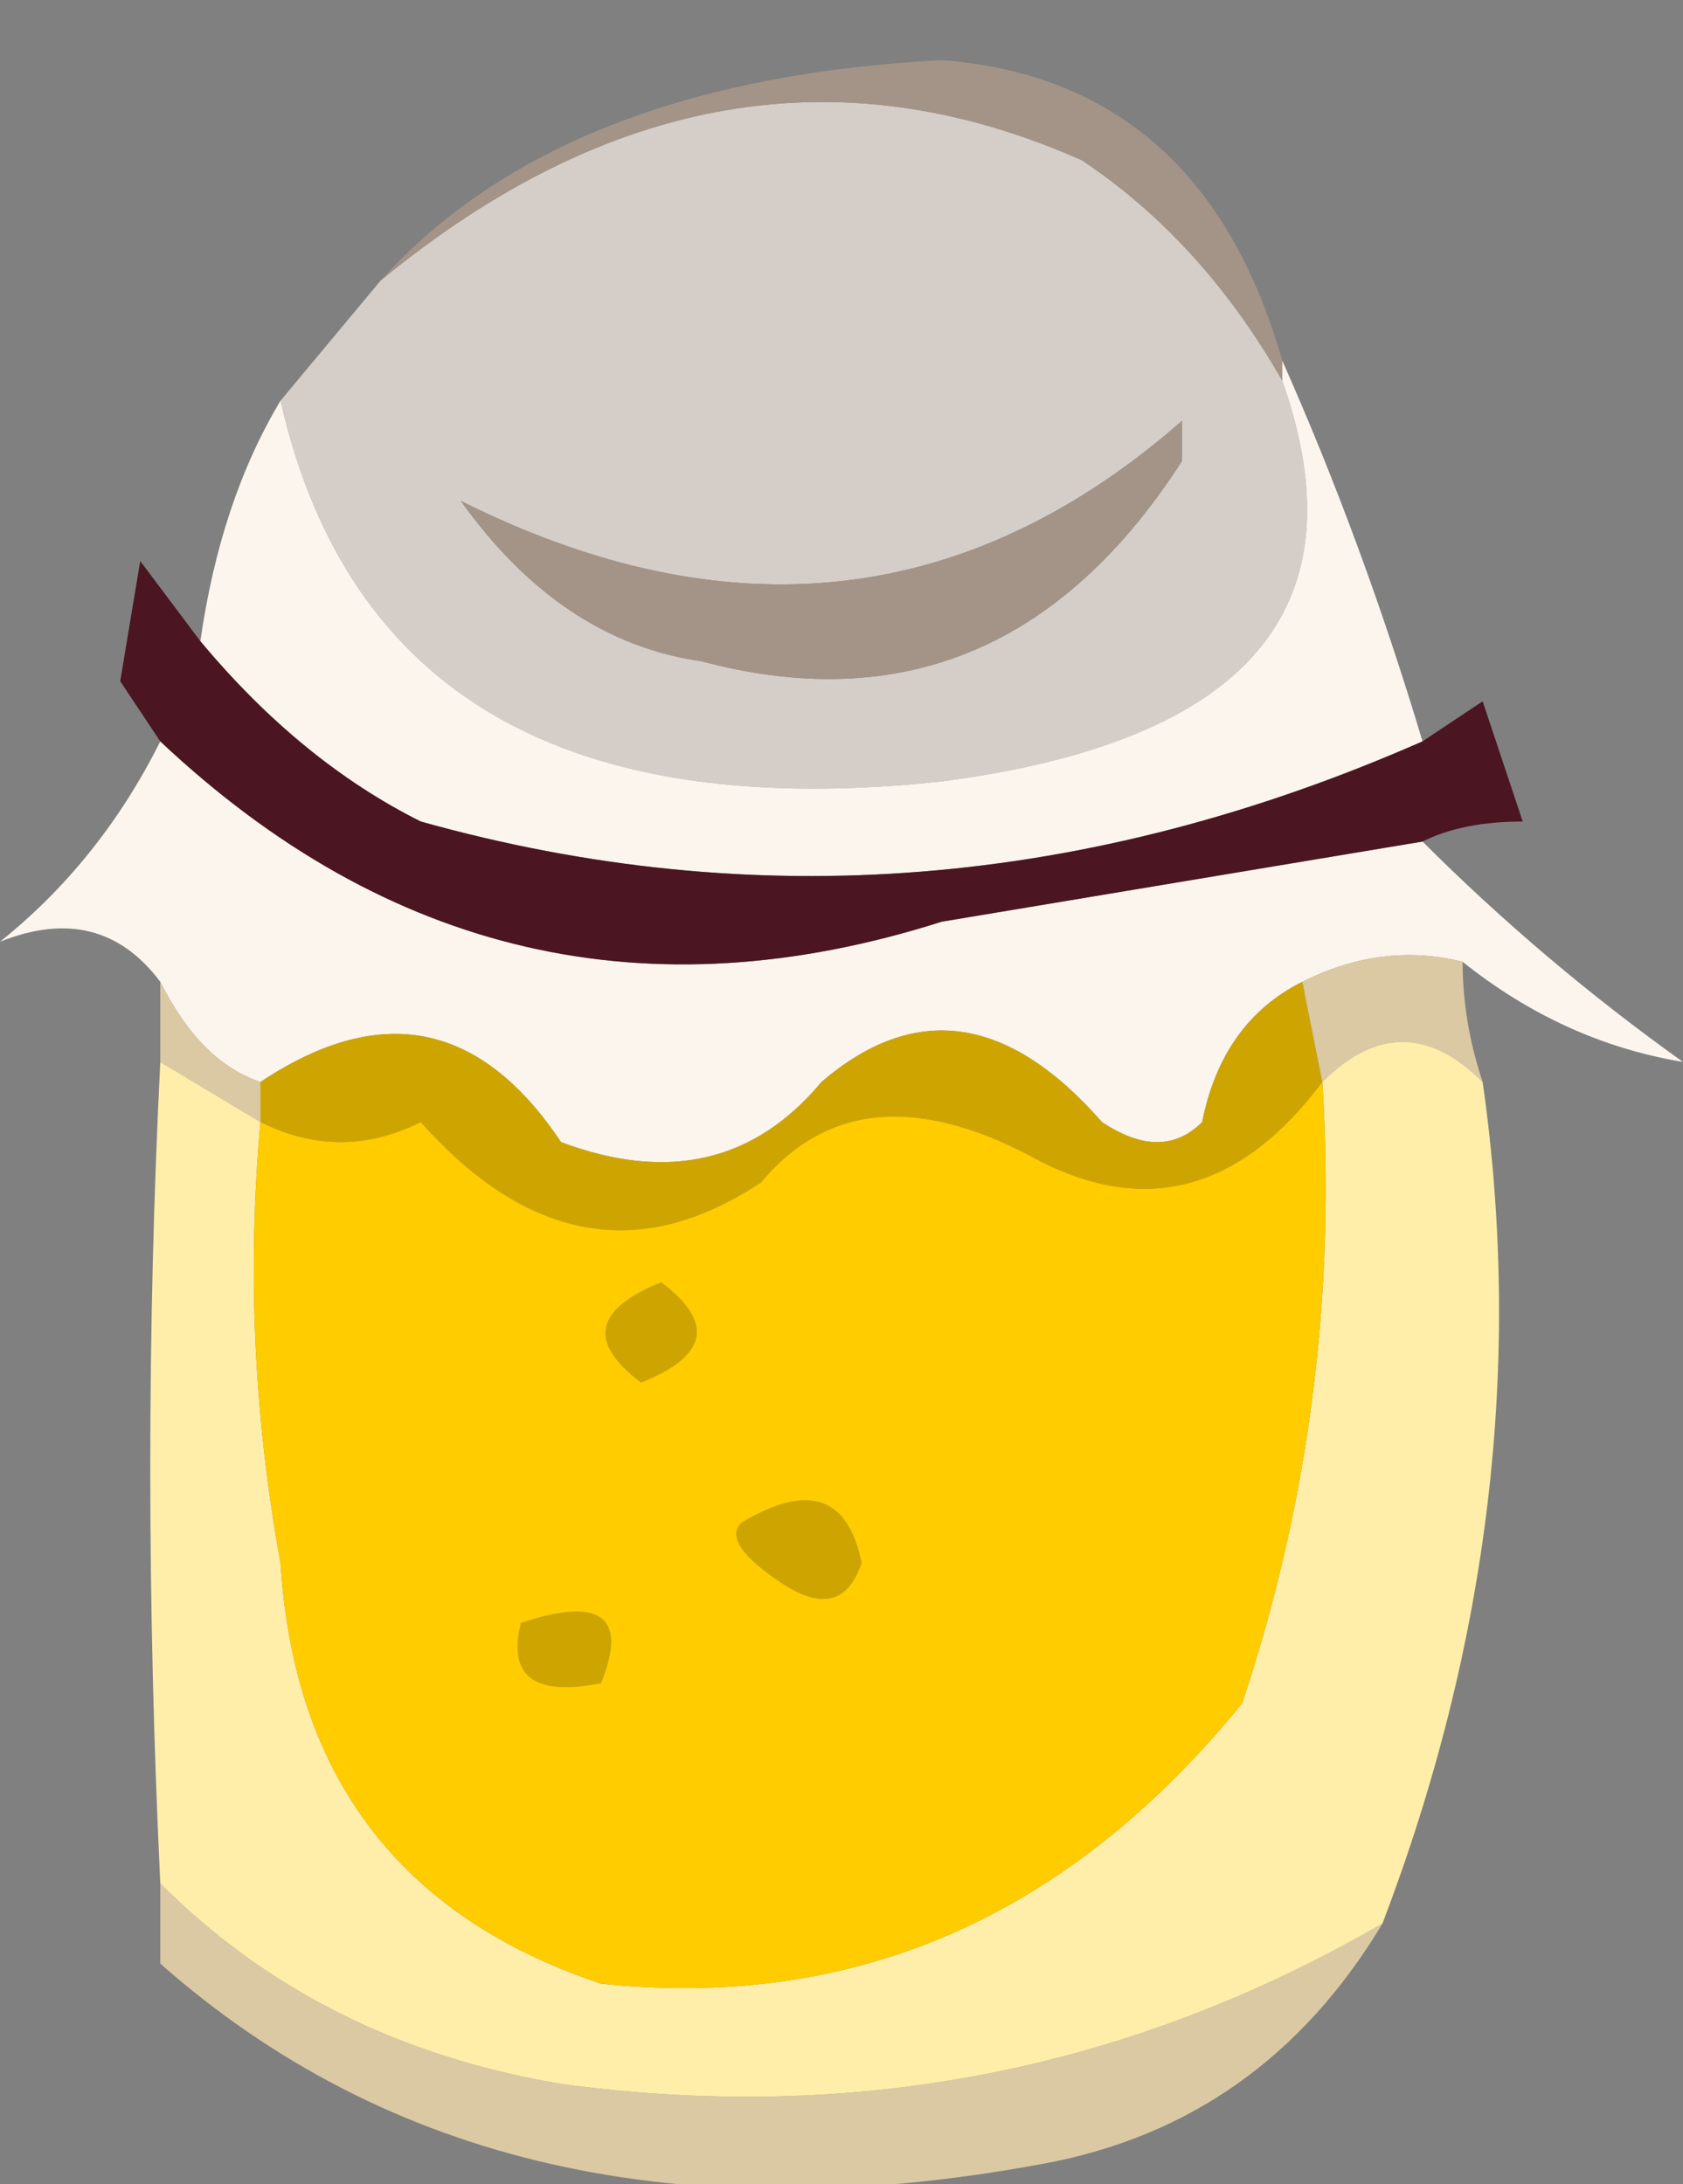
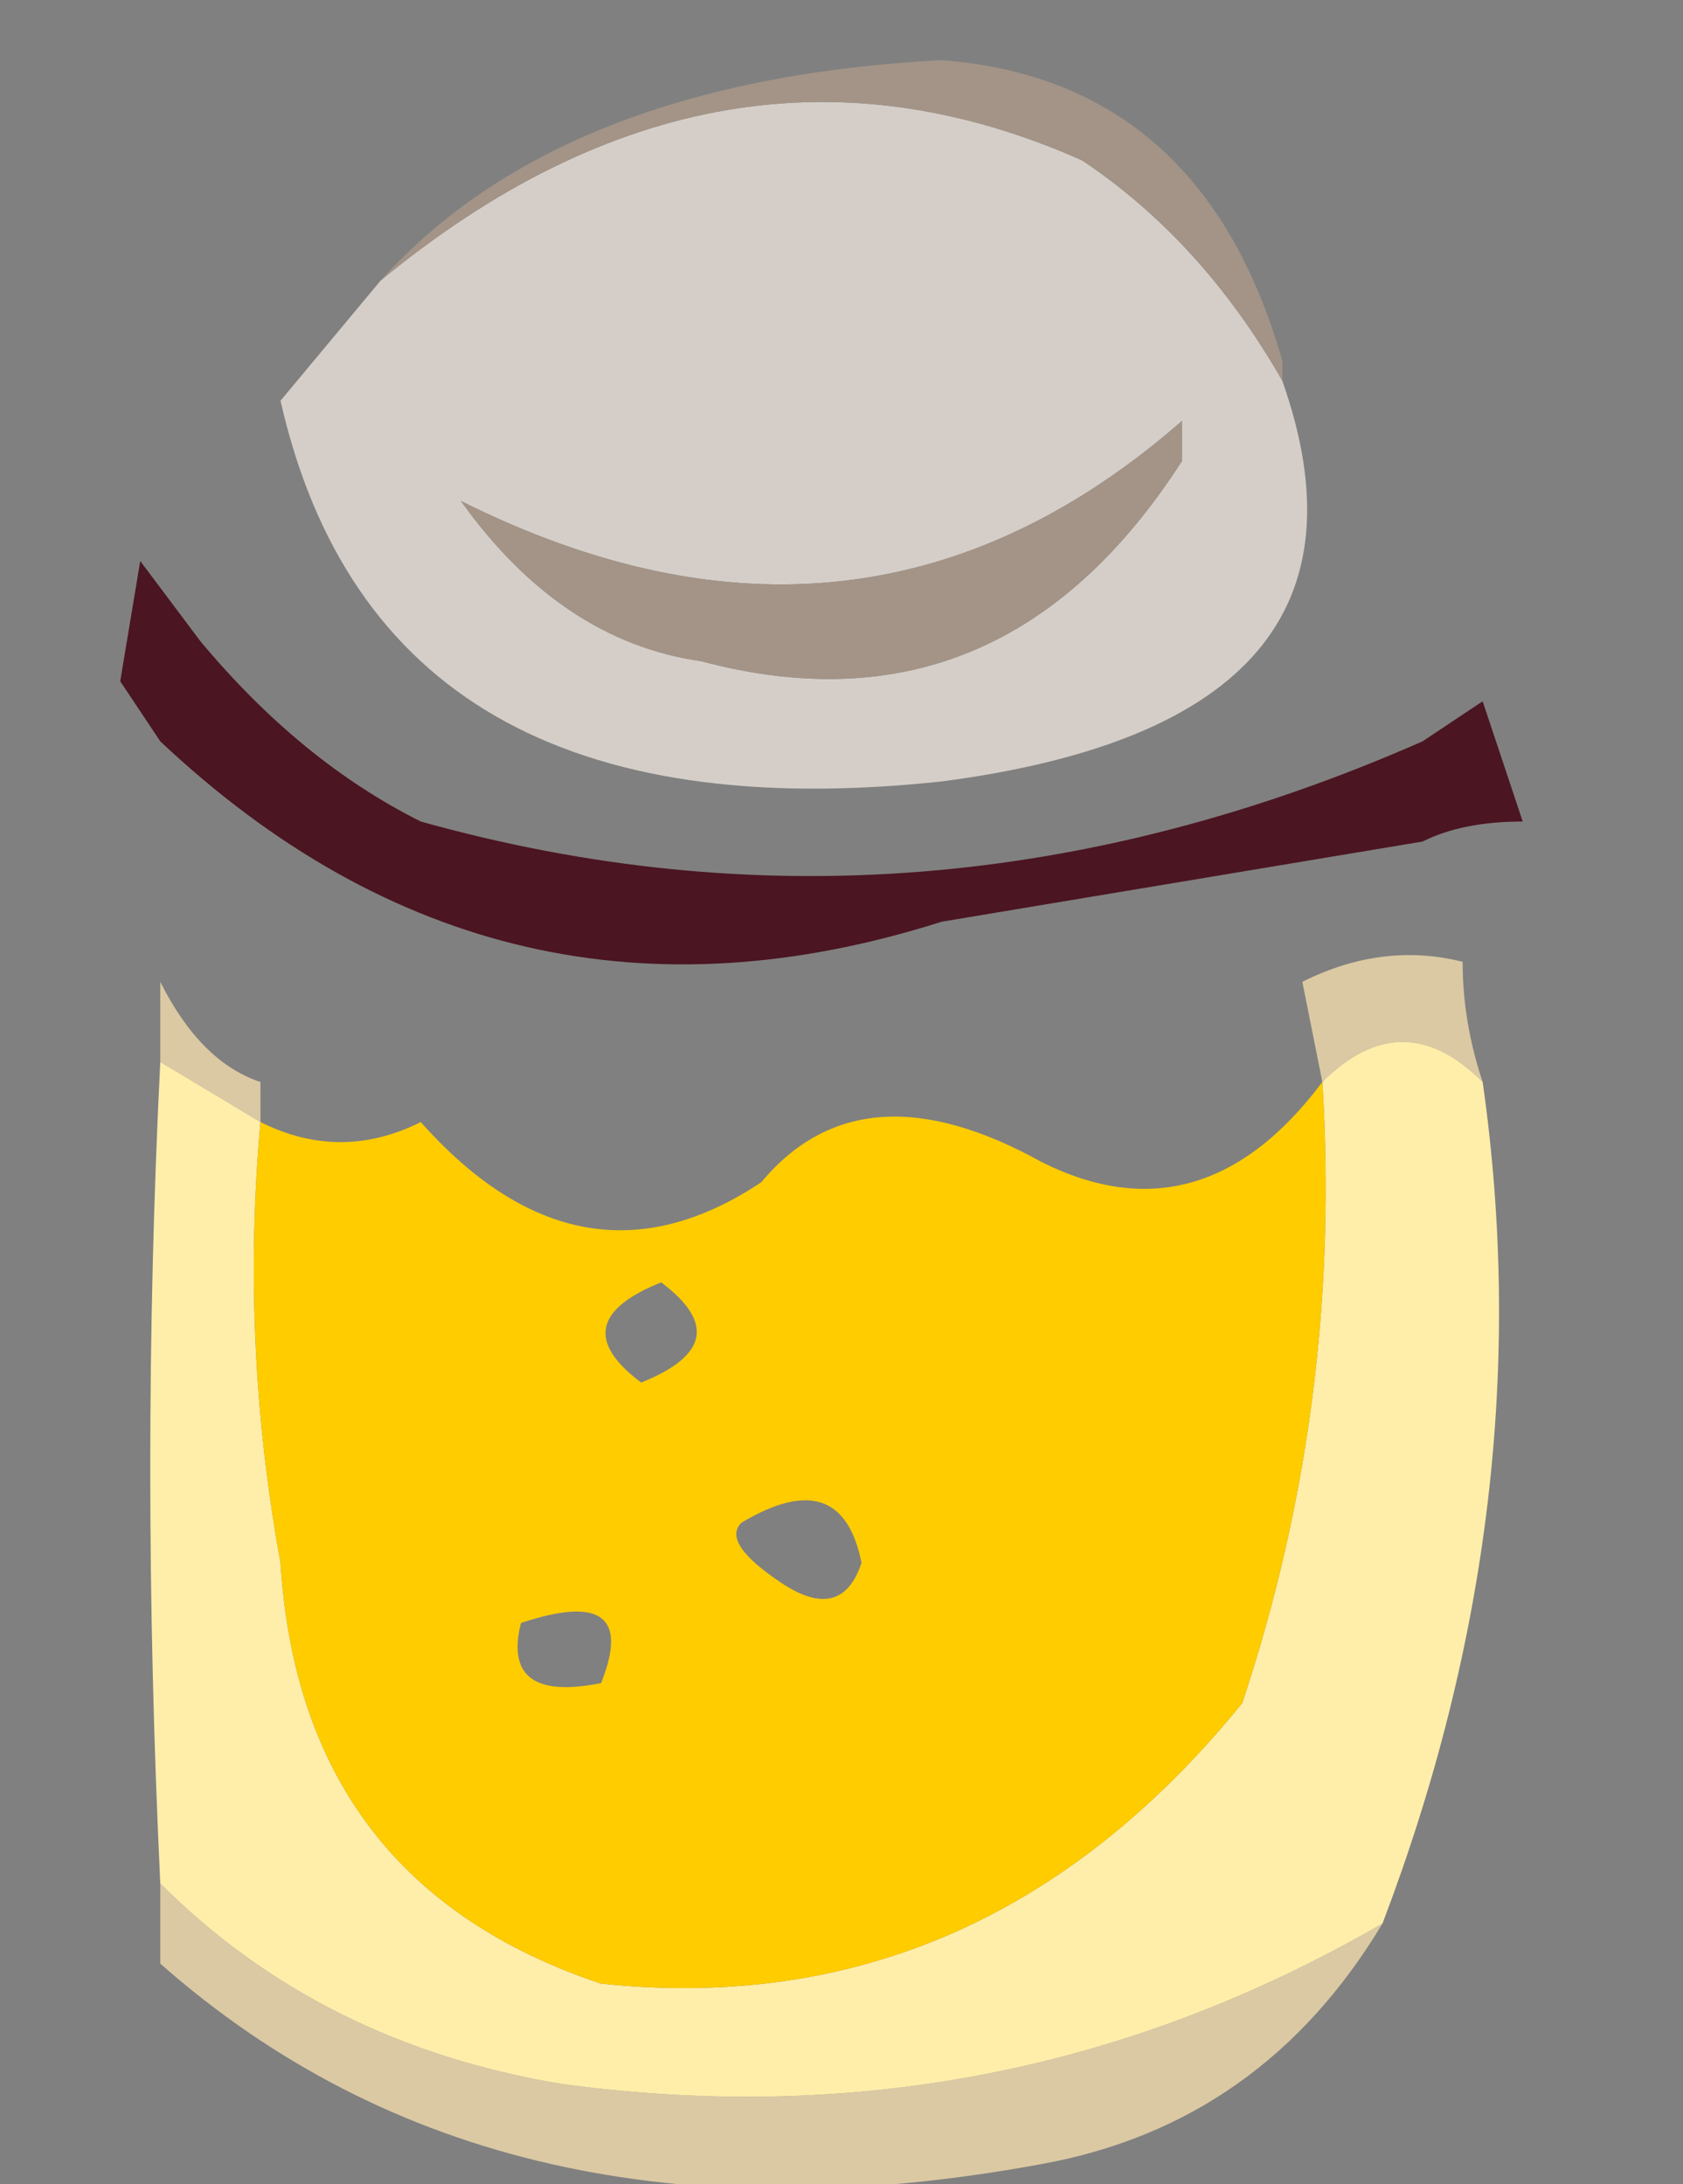
<svg xmlns="http://www.w3.org/2000/svg" height="5.45px" width="4.2px">
  <rect width="100%" height="100%" fill="#808080" stroke="none" />
  <g transform="matrix(1.0, 0.0, 0.0, 1.0, 2.1, 2.8)">
    <path d="M-1.15 -2.1 Q-0.3 -2.8 0.6 -2.4 0.9 -2.2 1.1 -1.85 1.4 -1.0 0.25 -0.85 -1.15 -0.7 -1.4 -1.8 L-1.15 -2.1 M0.85 -1.65 L0.85 -1.75 Q0.05 -1.05 -0.95 -1.55 -0.7 -1.2 -0.35 -1.15 0.4 -0.95 0.85 -1.65" fill="#d5cec8" fill-rule="evenodd" stroke="none" />
    <path d="M1.1 -1.85 Q0.9 -2.2 0.6 -2.4 -0.3 -2.8 -1.15 -2.1 -0.7 -2.6 0.25 -2.65 0.9 -2.6 1.1 -1.9 L1.1 -1.85 M0.85 -1.65 Q0.4 -0.95 -0.35 -1.15 -0.7 -1.2 -0.95 -1.55 0.05 -1.05 0.85 -1.75 L0.85 -1.65" fill="#a39487" fill-rule="evenodd" stroke="none" />
-     <path d="M1.1 -1.85 L1.1 -1.9 Q1.3 -1.45 1.45 -0.95 0.2 -0.4 -1.05 -0.75 -1.35 -0.9 -1.6 -1.2 -1.55 -1.55 -1.4 -1.8 -1.15 -0.7 0.25 -0.85 1.4 -1.0 1.1 -1.85 M1.45 -0.7 Q1.75 -0.4 2.1 -0.15 1.8 -0.2 1.55 -0.4 1.35 -0.45 1.15 -0.35 0.95 -0.25 0.9 0.0 0.8 0.1 0.65 0.0 0.3 -0.4 -0.05 -0.1 -0.3 0.2 -0.7 0.05 -1.0 -0.4 -1.45 -0.1 -1.6 -0.15 -1.7 -0.35 -1.85 -0.55 -2.1 -0.45 -1.85 -0.65 -1.7 -0.95 -0.85 -0.15 0.25 -0.5 0.85 -0.6 1.45 -0.7" fill="#fbf5ed" fill-rule="evenodd" stroke="none" />
-     <path d="M-1.45 -0.1 Q-1.0 -0.4 -0.7 0.05 -0.3 0.2 -0.05 -0.1 0.3 -0.4 0.65 0.0 0.8 0.1 0.9 0.0 0.95 -0.25 1.15 -0.35 L1.2 -0.1 Q0.9 0.3 0.5 0.1 0.05 -0.15 -0.2 0.15 -0.65 0.45 -1.05 0.0 -1.25 0.1 -1.45 0.0 L-1.45 -0.1 M-0.25 1.0 Q0.0 0.85 0.05 1.1 0.0 1.25 -0.15 1.15 -0.3 1.05 -0.25 1.0 M-0.6 1.4 Q-0.85 1.45 -0.8 1.25 -0.5 1.15 -0.6 1.4 M-0.5 0.65 Q-0.7 0.5 -0.45 0.4 -0.25 0.55 -0.5 0.65" fill="#cea500" fill-rule="evenodd" stroke="none" />
    <path d="M1.45 -0.95 L1.6 -1.05 1.7 -0.75 Q1.55 -0.75 1.45 -0.7 0.85 -0.6 0.25 -0.5 -0.85 -0.15 -1.7 -0.95 L-1.8 -1.1 -1.75 -1.4 -1.6 -1.2 Q-1.35 -0.9 -1.05 -0.75 0.2 -0.4 1.45 -0.95" fill="#4b1521" fill-rule="evenodd" stroke="none" />
    <path d="M1.55 -0.4 Q1.55 -0.25 1.6 -0.1 1.4 -0.3 1.2 -0.1 L1.15 -0.35 Q1.35 -0.45 1.55 -0.4 M1.35 2.0 Q1.05 2.5 0.5 2.6 -0.85 2.85 -1.7 2.1 L-1.7 1.9 Q-1.3 2.3 -0.7 2.4 0.4 2.55 1.35 2.0 M-1.7 -0.15 L-1.7 -0.35 Q-1.6 -0.15 -1.45 -0.1 L-1.45 0.0 -1.7 -0.15" fill="#dbc9a4" fill-rule="evenodd" stroke="none" />
    <path d="M1.6 -0.1 Q1.75 0.95 1.35 2.0 0.4 2.55 -0.7 2.4 -1.3 2.3 -1.7 1.9 -1.75 0.85 -1.7 -0.15 L-1.45 0.0 Q-1.5 0.55 -1.4 1.1 -1.35 1.9 -0.6 2.15 0.35 2.25 1.0 1.45 1.25 0.7 1.2 -0.1 1.4 -0.3 1.6 -0.1" fill="#ffeeaa" fill-rule="evenodd" stroke="none" />
    <path d="M-0.5 0.65 Q-0.25 0.55 -0.45 0.4 -0.7 0.5 -0.5 0.65 M-0.6 1.4 Q-0.5 1.15 -0.8 1.25 -0.85 1.45 -0.6 1.4 M-0.25 1.0 Q-0.3 1.05 -0.15 1.15 0.0 1.25 0.05 1.1 0.0 0.85 -0.25 1.0 M-1.45 0.0 Q-1.25 0.1 -1.05 0.0 -0.65 0.45 -0.2 0.15 0.05 -0.15 0.5 0.1 0.9 0.3 1.2 -0.1 1.25 0.7 1.0 1.45 0.35 2.25 -0.6 2.15 -1.35 1.9 -1.4 1.1 -1.5 0.55 -1.45 0.0" fill="#ffcc00" fill-rule="evenodd" stroke="none" />
  </g>
</svg>